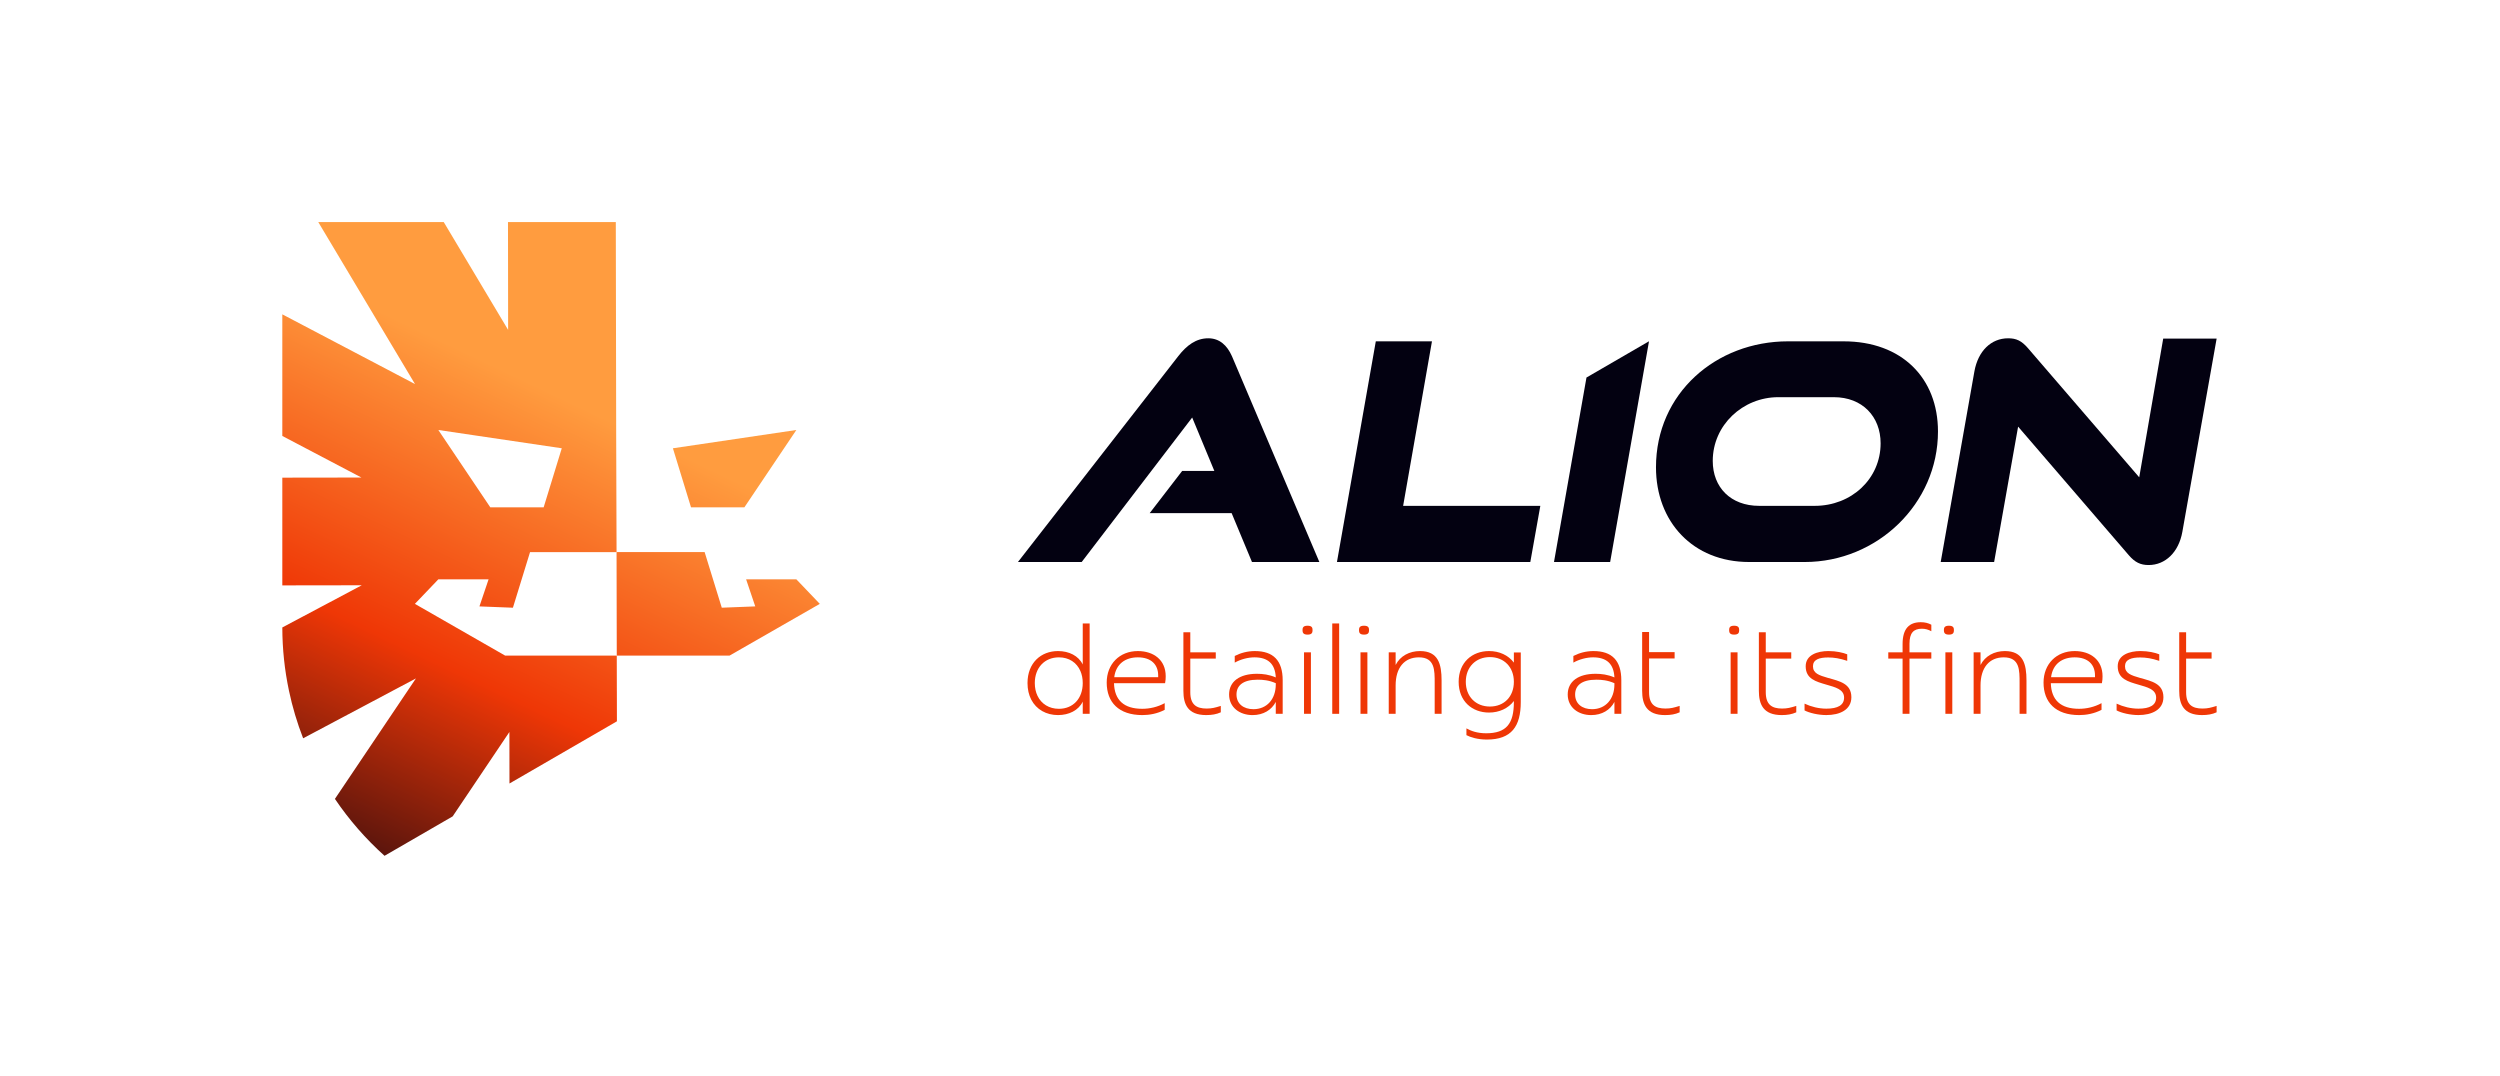
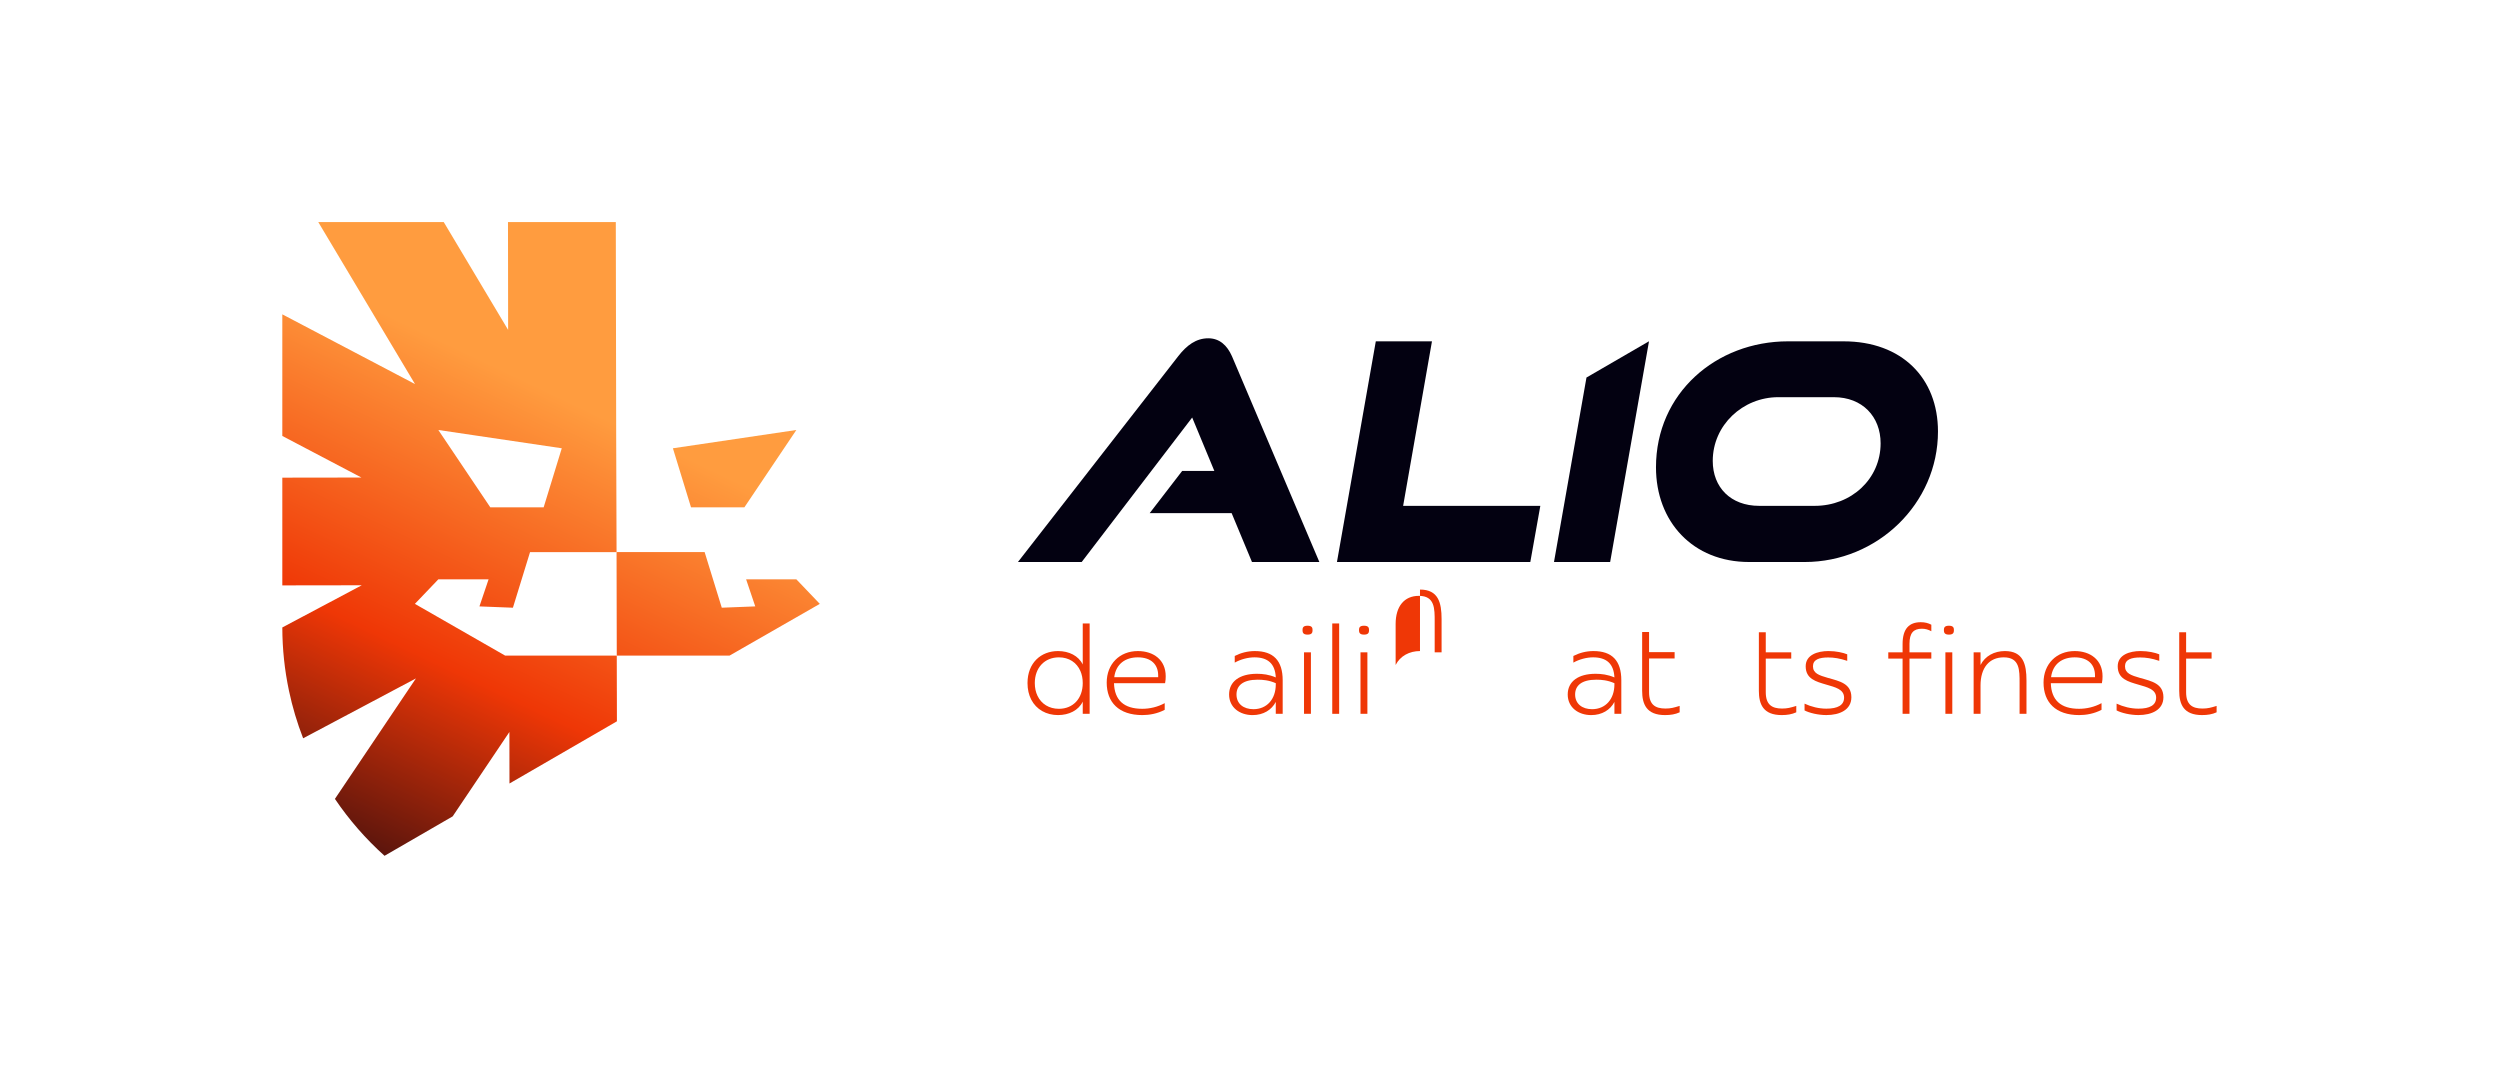
<svg xmlns="http://www.w3.org/2000/svg" xmlns:xlink="http://www.w3.org/1999/xlink" id="Calque_2" data-name="Calque 2" viewBox="0 0 2997.76 1290.81">
  <defs>
    <style>
      .cls-1 {
        fill: none;
      }

      .cls-2 {
        fill: #ef3706;
      }

      .cls-3 {
        fill: url(#Nouvelle_nuance_de_dégradé_1);
      }

      .cls-4 {
        fill: #030111;
      }

      .cls-5 {
        fill: url(#Nouvelle_nuance_de_dégradé_1-3);
      }

      .cls-6 {
        fill: url(#Nouvelle_nuance_de_dégradé_1-2);
      }
    </style>
    <linearGradient id="Nouvelle_nuance_de_dégradé_1" data-name="Nouvelle nuance de dégradé 1" x1="301.73" y1="1108.11" x2="615.98" y2="449.69" gradientUnits="userSpaceOnUse">
      <stop offset="0" stop-color="#030111" />
      <stop offset=".52" stop-color="#ef3706" />
      <stop offset="1" stop-color="#ff9c3f" />
    </linearGradient>
    <linearGradient id="Nouvelle_nuance_de_dégradé_1-2" data-name="Nouvelle nuance de dégradé 1" x1="596.04" y1="1248.57" x2="910.28" y2="590.15" xlink:href="#Nouvelle_nuance_de_dégradé_1" />
    <linearGradient id="Nouvelle_nuance_de_dégradé_1-3" data-name="Nouvelle nuance de dégradé 1" x1="547.38" y1="1225.35" x2="861.63" y2="566.93" xlink:href="#Nouvelle_nuance_de_dégradé_1" />
  </defs>
  <g id="Logo_secondaire" data-name="Logo secondaire">
    <g id="Logo_sec._BL" data-name="Logo sec. BL">
      <g>
        <g>
          <path class="cls-3" d="M739.66,828.24l-.09-42.09h-133.84l-108.24-62.05,28.11-29.41,60.25.02-10.96,32.43,40.15,1.57,20.54-66.68h103.74l-.18-54.84-.27-85.36-.46-255.57h-129.29l.17,129.32-77.22-129.32h-150.46l116.01,194.27-159.1-83.6v145.83l94.86,49.85-94.86.14v129.19l95.27-.14-95.27,50.58c.05,26.01,2.8,51.38,7.97,75.86,4.15,19.64,9.85,38.69,17,57.05l107.45-57.05,27.8-14.76-9.92,14.76-87.22,129.72c16.99,25.13,36.99,48.04,59.49,68.24l81.7-47.28,68.04-101.2.08,61.78,128.84-74.58-.07-36.67ZM673.63,537.53l-21.74,70.85h-63.94l-62.36-92.79,148.04,21.94Z" />
          <g>
            <polygon class="cls-6" points="983.02 724.1 874.78 786.15 739.57 786.15 739.32 662.02 844.93 662.02 865.48 728.7 905.63 727.13 894.67 694.7 954.92 694.68 983.02 724.1" />
            <polygon class="cls-5" points="806.88 537.53 828.62 608.38 892.56 608.38 954.92 515.59 806.88 537.53" />
          </g>
        </g>
        <g>
          <g>
            <path class="cls-4" d="M1569.97,645.47l-92.74-218.34c-5.82-13.11-14.93-21.48-28.39-21.48-14.56,0-25.85,8.37-36.03,21.48l-192.19,246.77h76.44l132.49-173.25,26.57,64.06h-38.58l-38.95,50.6h98.27l24.39,58.59h80.8l-12.08-28.43Z" />
            <path class="cls-4" d="M1682.5,606.57l5.14-29.35,29.44-167.94h-67.34l-37.24,211.51-9.35,53.1h231.86l12.01-67.33h-164.53Z" />
            <path class="cls-4" d="M1977.21,409.29l-74.86,43.41-38.95,221.2h67.34l46.58-264.61h-.11Z" />
            <path class="cls-4" d="M2210.64,409.29h-66.61c-86.26,0-158.34,62.24-158.34,151.06,0,65.15,44.04,113.56,111.74,113.56h66.61c86.99,0,159.79-69.88,159.79-156.51,0-64.06-43.32-108.1-113.2-108.1ZM2176.06,606.57h-66.61c-34.22,0-55.69-22.21-55.69-53.87,0-42.95,36.03-76.44,78.62-76.44h66.61c34.22,0,56.06,23.3,56.06,55.32,0,42.59-34.94,74.99-78.98,74.99Z" />
-             <path class="cls-4" d="M2593.91,406.01l-28.76,166.34-133.58-155.05c-7.64-8.74-13.82-11.65-23.65-11.65-20.38,0-36.04,15.29-40.41,39.68l-40.41,228.57h64.06l28.76-162.33,132.85,154.33c7.28,8.37,13.84,11.64,23.66,11.64,20.01,0,36.03-15.28,40.41-39.67l41.13-231.86h-64.06Z" />
          </g>
          <g>
            <path class="cls-2" d="M1298.32,747.59v49.21c-5.12-10.54-16.56-16.11-29.65-16.11-20.47,0-36.58,14.16-36.58,38.38,0,7.64,1.6,14.26,4.43,19.77,6.15,11.96,18.13,18.61,32.15,18.61,13.09,0,24.53-5.57,29.65-16.11v14.59h8.28v-108.36h-8.28ZM1298.32,819.08c0,18.36-11.44,30.85-28.6,30.85-11.77,0-20.98-5.88-25.61-15.49-2.12-4.41-3.28-9.59-3.28-15.36,0-18.36,11.73-30.85,28.89-30.85,12.14,0,21.41,6.25,25.8,16.41,1.83,4.19,2.8,9.07,2.8,14.44Z" />
            <path class="cls-2" d="M1397.8,810.8c0-19.42-14.44-30.11-33.41-30.11-21.98,0-37.33,15.66-37.33,37.79,0,23.63,14.46,38.98,42.75,38.98,8.28,0,18.06-1.67,26.79-6.33v-7.98c-8.58,4.67-18.06,6.77-26.94,6.77-21.98,0-33.26-10.38-33.86-30.7h61.26c.6-3.01.75-5.72.75-8.43ZM1388.77,812.01h-52.68c2.1-16.11,13.55-23.78,28.29-23.78,16.26,0,24.39,8.88,24.39,21.67v2.11Z" />
-             <path class="cls-2" d="M1446.86,849.63c-12.33,0-19.57-4.82-19.57-19.57v-40.34h30.55v-7.52h-30.55v-24.09h-8.28v70.29c0,15.95,5.12,29.05,27.4,29.05,6.62,0,12.19-.91,17.46-3.32v-7.67c-6.92,2.1-10.54,3.16-17.02,3.16Z" />
            <path class="cls-2" d="M1504.66,780.69c-8.89,0-17,2.26-24.08,5.88v7.97c7.22-4.06,16.1-6.32,23.63-6.32,15.95,0,24.82,7.52,25.58,24.08-7.98-3.46-15.65-4.36-22.57-4.36-20.92,0-33.41,9.33-33.41,24.84s12.79,24.69,28.14,24.69c12.94,0,22.87-6.18,27.84-15.81v14.29h8.28v-40.18c0-23.79-11.29-35.08-33.41-35.08ZM1529.79,820.73c0,17.46-10.54,29.66-26.79,29.66-11.9,0-20.32-6.48-20.32-17.61,0-10.54,7.52-17.76,25.43-17.76,6.18,0,13.55.61,21.68,4.21v1.5Z" />
            <path class="cls-2" d="M1563.65,782.21v73.74h8.28v-73.74h-8.28ZM1567.87,750.3c-5.27,0-6.02,2.4-6.02,5.26s.75,5.42,6.02,5.42,6.02-2.4,6.02-5.42c0-2.86-.75-5.26-6.02-5.26Z" />
            <path class="cls-2" d="M1597.51,747.59v108.36h8.28v-108.36h-8.28Z" />
            <path class="cls-2" d="M1631.37,782.21v73.74h8.28v-73.74h-8.28ZM1635.59,750.3c-5.26,0-6.02,2.4-6.02,5.26s.76,5.42,6.02,5.42,6.03-2.4,6.03-5.42c0-2.86-.76-5.26-6.03-5.26Z" />
-             <path class="cls-2" d="M1702.71,780.69c-12.64,0-23.78,5.88-29.2,16.71v-15.19h-8.27v73.74h8.27v-34.01c0-21.22,10.39-33.71,27.86-33.71,19.26,0,18.96,15.5,18.96,30.7v37.02h8.28v-39.88c0-19.71-3.91-35.38-25.89-35.38Z" />
-             <path class="cls-2" d="M1815.29,782.36v12.18c-6.77-9.02-17.61-13.85-29.8-13.85-20.17,0-36.42,13.55-36.42,36.88s16.25,36.87,36.42,36.87c12.18,0,23.02-4.96,29.8-13.85v1.21c0,25.89-8.88,37.48-33.26,37.48-10.84,0-18.21-2.86-23.63-5.87v8.13c4.97,2.56,13.4,5.27,24.54,5.27,29.5,0,40.63-15.81,40.63-45.01v-59.44h-8.28ZM1786.54,847.22c-17,0-28.89-12.03-28.89-29.65s11.88-29.65,28.89-29.65,28.75,12.03,28.75,29.65-11.59,29.65-28.75,29.65Z" />
+             <path class="cls-2" d="M1702.71,780.69c-12.64,0-23.78,5.88-29.2,16.71v-15.19h-8.27h8.27v-34.01c0-21.22,10.39-33.71,27.86-33.71,19.26,0,18.96,15.5,18.96,30.7v37.02h8.28v-39.88c0-19.71-3.91-35.38-25.89-35.38Z" />
            <path class="cls-2" d="M1910.71,780.69c-8.88,0-17,2.26-24.08,5.88v7.97c7.22-4.06,16.11-6.32,23.63-6.32,15.96,0,24.84,7.52,25.59,24.08-7.98-3.46-15.66-4.36-22.58-4.36-20.92,0-33.41,9.33-33.41,24.84s12.79,24.69,28.14,24.69c12.95,0,22.88-6.18,27.86-15.81v14.29h8.27v-40.18c0-23.79-11.29-35.08-33.41-35.08ZM1935.85,820.73c0,17.46-10.54,29.66-26.8,29.66-11.88,0-20.31-6.48-20.31-17.61,0-10.54,7.52-17.76,25.43-17.76,6.17,0,13.55.61,21.68,4.21v1.5Z" />
-             <path class="cls-2" d="M2075.21,782.21v73.74h8.28v-73.74h-8.28ZM2079.42,750.3c-5.27,0-6.02,2.4-6.02,5.26s.75,5.42,6.02,5.42,6.03-2.4,6.03-5.42c0-2.86-.76-5.26-6.03-5.26Z" />
            <path class="cls-2" d="M2136.91,849.63c-12.34,0-19.57-4.82-19.57-19.57v-40.34h30.55v-7.52h-30.55v-24.09h-8.28v70.29c0,15.95,5.12,29.05,27.4,29.05,6.63,0,12.19-.91,17.46-3.32v-7.67c-6.92,2.1-10.54,3.16-17.02,3.16Z" />
            <path class="cls-2" d="M2192,812.91c-10.99-3.17-18.06-5.57-18.06-14,0-7.98,7.37-10.54,18.21-10.54,6.92,0,13.85,1.06,22.87,4.06v-7.83c-4.81-1.95-13.09-3.92-22.57-3.92-12.94,0-27.24,4.52-27.24,18.22,0,15.19,12.18,18.36,24.98,22.11,10.23,3.02,21.07,5.42,21.07,15.51,0,9.02-7.53,13.24-21.23,13.24-9.03,0-18.21-2.26-26.18-6.02v8.13c5.72,3.01,16.25,5.57,26.18,5.57,16.11,0,29.96-6.33,29.96-21.38,0-16.41-14.15-19.27-27.99-23.17Z" />
            <path class="cls-2" d="M2304.57,753.91c4.23,0,7.68,1.06,11.3,3.01v-7.82c-3.62-1.96-7.68-3.01-12.64-3.01-13.55,0-21.83,7.37-21.83,26.18v9.94h-17.15v7.52h17.15v66.22h8.28v-66.22h26.19v-7.52h-26.19v-10.24c0-12.94,4.81-18.06,14.89-18.06Z" />
            <path class="cls-2" d="M2332.73,782.21v73.74h8.28v-73.74h-8.28ZM2336.94,750.3c-5.27,0-6.03,2.4-6.03,5.26s.76,5.42,6.03,5.42,6.02-2.4,6.02-5.42c0-2.86-.75-5.26-6.02-5.26Z" />
            <path class="cls-2" d="M2404.07,780.69c-12.64,0-23.78,5.88-29.2,16.71v-15.19h-8.28v73.74h8.28v-34.01c0-21.22,10.38-33.71,27.84-33.71,19.27,0,18.97,15.5,18.97,30.7v37.02h8.28v-39.88c0-19.71-3.92-35.38-25.89-35.38Z" />
            <path class="cls-2" d="M2521.16,810.8c0-19.42-14.46-30.11-33.41-30.11-21.98,0-37.33,15.66-37.33,37.79,0,23.63,14.44,38.98,42.75,38.98,8.28,0,18.06-1.67,26.79-6.33v-7.98c-8.58,4.67-18.06,6.77-26.94,6.77-21.98,0-33.26-10.38-33.87-30.7h61.26c.61-3.01.76-5.72.76-8.43ZM2512.12,812.01h-52.68c2.11-16.11,13.55-23.78,28.3-23.78,16.26,0,24.38,8.88,24.38,21.67v2.11Z" />
            <path class="cls-2" d="M2566.16,812.91c-10.99-3.17-18.06-5.57-18.06-14,0-7.98,7.37-10.54,18.21-10.54,6.92,0,13.85,1.06,22.87,4.06v-7.83c-4.81-1.95-13.09-3.92-22.57-3.92-12.94,0-27.24,4.52-27.24,18.22,0,15.19,12.18,18.36,24.99,22.11,10.23,3.02,21.07,5.42,21.07,15.51,0,9.02-7.53,13.24-21.22,13.24-9.04,0-18.22-2.26-26.19-6.02v8.13c5.72,3.01,16.25,5.57,26.19,5.57,16.1,0,29.95-6.33,29.95-21.38,0-16.41-14.15-19.27-27.99-23.17Z" />
            <path class="cls-2" d="M2640.95,849.63c-12.33,0-19.57-4.82-19.57-19.57v-40.34h30.55v-7.52h-30.55v-24.09h-8.27v70.29c0,15.95,5.11,29.05,27.38,29.05,6.63,0,12.19-.91,17.46-3.32v-7.67c-6.92,2.1-10.54,3.16-17.02,3.16Z" />
            <path class="cls-2" d="M1969.1,828.33v-70.49h8.3v24.15h30.64v7.55h-30.64v40.45c0,14.79,7.25,19.62,19.62,19.62,6.49,0,10.11-1.06,17.06-3.17v7.7c-5.28,2.42-10.87,3.32-17.51,3.32-22.34,0-27.47-13.13-27.47-29.13Z" />
          </g>
        </g>
      </g>
      <path class="cls-1" d="M2884.56,0h-66.61c-86.26,0-158.34,62.24-158.34,151.06,0,65.15,44.04,113.56,111.74,113.56h66.61c86.99,0,159.79-69.88,159.79-156.51,0-64.06-43.32-108.1-113.2-108.1ZM2849.97,197.28h-66.61c-34.22,0-55.69-22.21-55.69-53.87,0-42.95,36.03-76.44,78.62-76.44h66.61c34.22,0,56.06,23.3,56.06,55.32,0,42.59-34.94,74.99-78.98,74.99Z" />
      <path class="cls-1" d="M224.94,1026.2h-66.61c-86.26,0-158.34,62.24-158.34,151.06,0,65.15,44.04,113.56,111.74,113.56h66.61c86.99,0,159.79-69.88,159.79-156.51,0-64.06-43.32-108.1-113.2-108.1ZM190.36,1223.48h-66.61c-34.22,0-55.69-22.21-55.69-53.87,0-42.95,36.03-76.44,78.62-76.44h66.61c34.22,0,56.06,23.3,56.06,55.32,0,42.59-34.94,74.99-78.98,74.99Z" />
    </g>
  </g>
</svg>